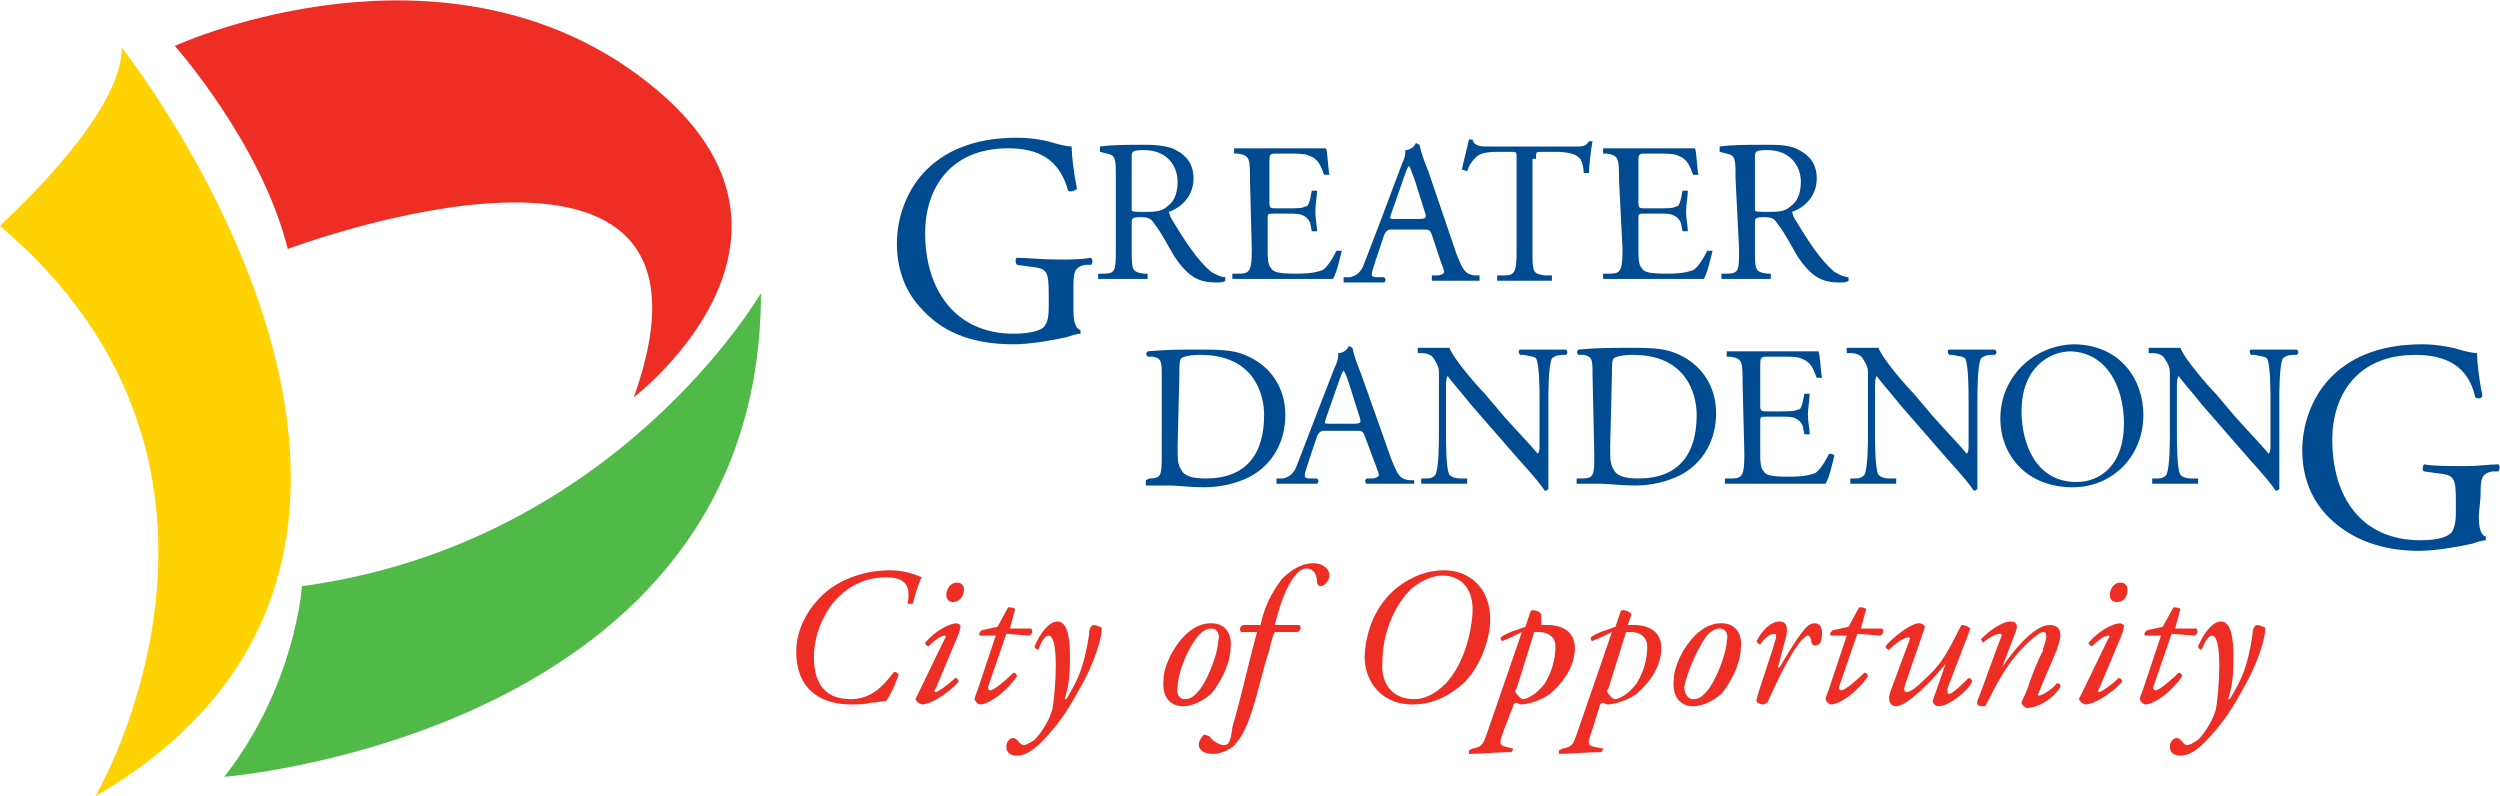
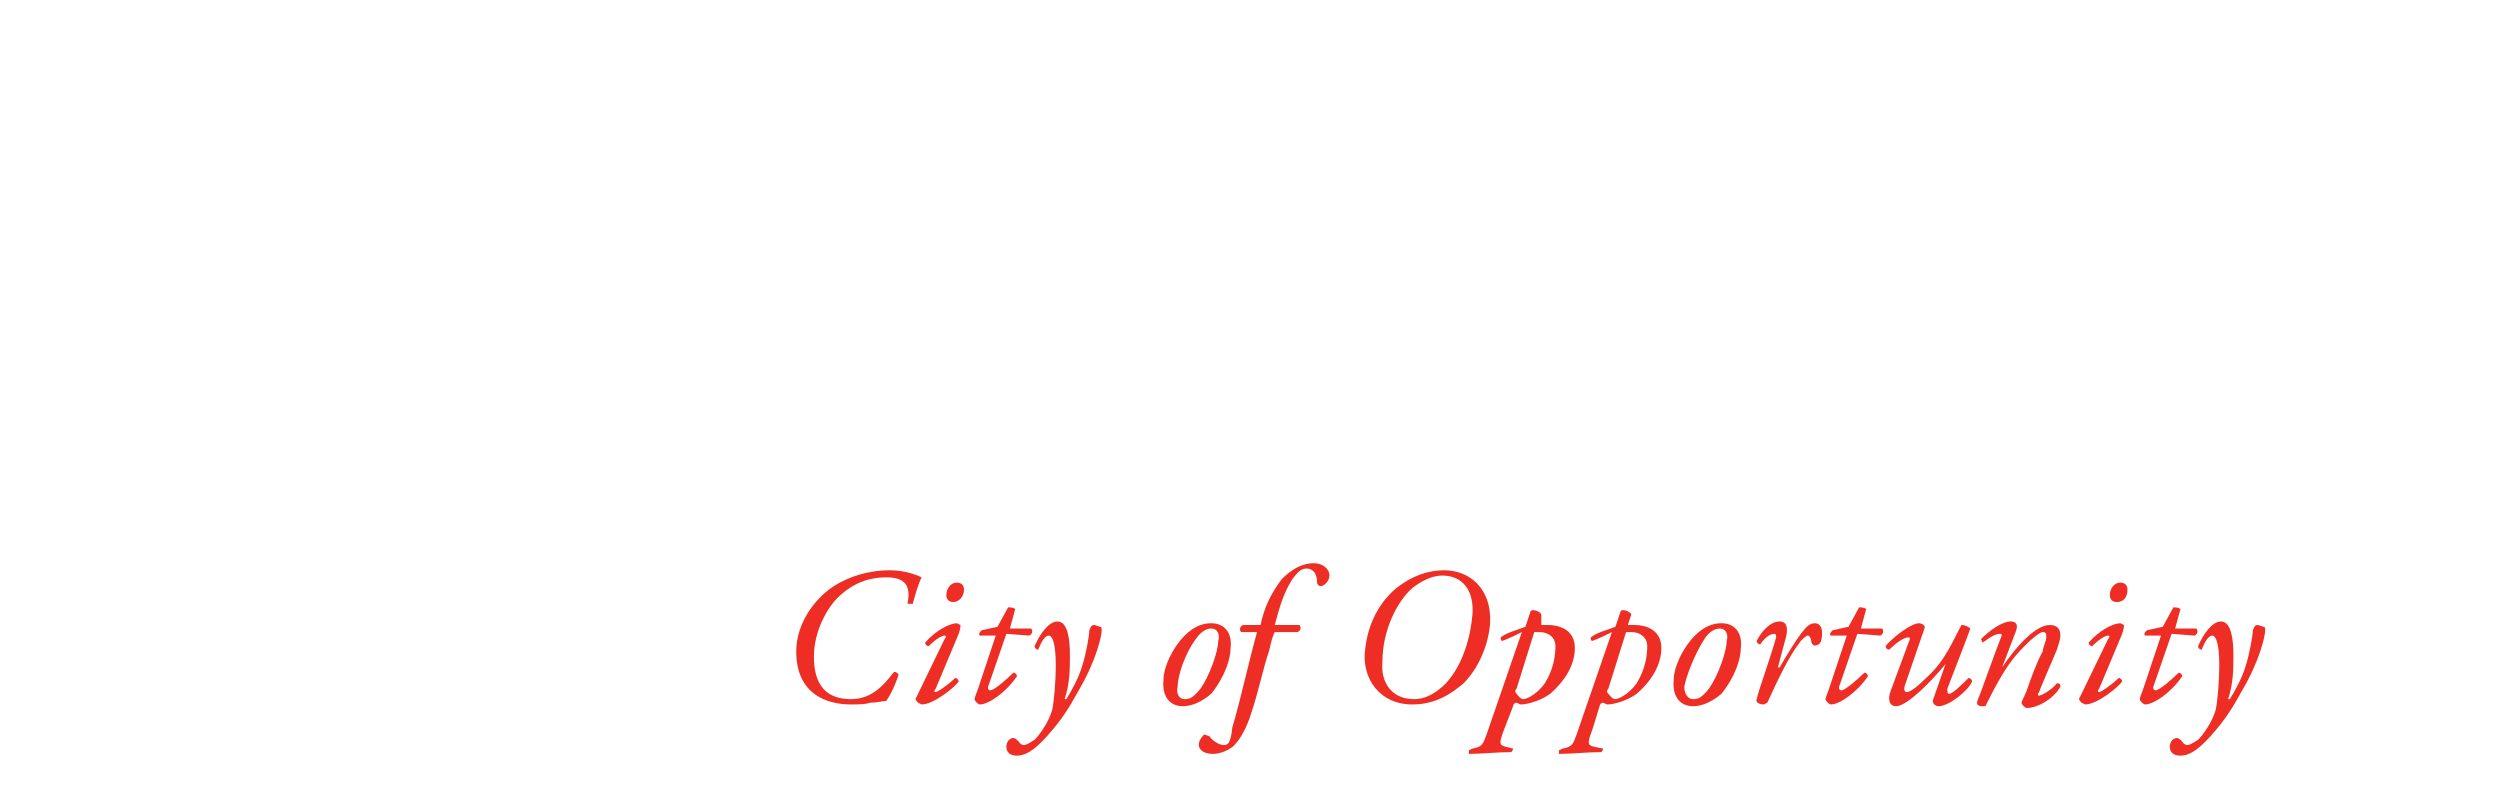
<svg xmlns="http://www.w3.org/2000/svg" version="1.1" id="Layer_1" x="0px" y="0px" viewBox="0 0 141.6 45.1" style="enable-background:new 0 0 141.6 45.1;" xml:space="preserve">
  <style type="text/css">
	.st0{fill:#50B948;}
	.st1{fill:#EE2E24;}
	.st2{fill:#FFD204;}
	.st3{fill:#004B91;}
</style>
  <g>
    <g>
-       <path class="st0" d="M12.7,44c0,0,30.4-2.4,30.4-27.4c0,0-8.2,14.2-26,16.6C17.1,33.3,16.7,38.9,12.7,44" />
-       <path class="st1" d="M35.9,22.5c0,0,13.1-10-1-19.1c-11.3-7.1-25-0.8-25-0.8s4.9,5.5,6.4,11.5C16.3,14.1,42.4,4.3,35.9,22.5" />
-       <path class="st2" d="M6.9,2.7c0,0,22.5,28.4-1.5,42.4c0,0,10.9-18.5-5.4-32.3C-0.1,12.8,6.9,6.7,6.9,2.7" />
-     </g>
+       </g>
    <path class="st1" d="M52.2,32.7c-0.2,0.4-0.4,1.1-0.5,1.5h-0.3c0.2-1-0.1-1.5-1.2-1.5c-0.8,0-1.8,0.2-2.8,1.2   c-0.5,0.5-1.3,1.8-1.3,3.3c0,1.6,0.7,2.4,2.1,2.4c1.1,0,1.8-0.7,2.4-1.5c0.1-0.1,0.2,0,0.3,0.1c-0.1,0.3-0.3,0.9-0.7,1.5   c-0.2,0-0.5,0.1-0.9,0.1c-0.3,0.1-0.7,0.1-1.1,0.1c-1.4,0-3.1-0.6-3.1-3c0-1.3,0.7-2.5,1.6-3.3c0.9-0.8,2.3-1.3,3.7-1.3   C51.3,32.3,52,32.6,52.2,32.7 M51.9,39.5c-0.1,0.1,0,0.2,0.1,0.3l0.2,0.1c0.7,0,1.9-1,2.1-1.3c0-0.1-0.1-0.2-0.2-0.2   c-0.4,0.4-1,0.8-1.1,0.8s-0.1-0.1,0-0.2l1.3-3.1c0.1-0.3,0.1-0.4,0.1-0.5l-0.2-0.1c-0.4,0-1.2,0.4-1.8,1.1c0,0.1,0.1,0.2,0.2,0.2   c0.5-0.5,0.8-0.6,0.9-0.6c0.1,0,0.1,0.1,0,0.2L51.9,39.5z M54.6,33.4c0-0.2-0.1-0.4-0.4-0.4c-0.4,0-0.6,0.4-0.6,0.7   c0,0.2,0.1,0.4,0.4,0.4C54.3,34.1,54.6,33.8,54.6,33.4 M58.3,36c0.2-0.1,0.2-0.3,0.1-0.4h-1.2l0.3-1.1c-0.1-0.1-0.3-0.1-0.4-0.1   l-0.6,1.1l-0.9,0.2c-0.1,0.1-0.2,0.2-0.1,0.3h0.9l-1,3c-0.1,0.3-0.2,0.5-0.2,0.6s0.2,0.3,0.3,0.3c0.5,0,1.5-0.7,2.1-1.6   c0-0.1-0.1-0.2-0.2-0.2c-0.4,0.4-1.1,1-1.3,1c-0.1,0-0.2-0.1-0.1-0.3l1-2.9L58.3,36L58.3,36z M60.6,37.1c0-0.8-0.1-1.9-0.7-1.9   c-0.5,0-1,0.7-1.3,1.4c0,0.1,0.1,0.2,0.2,0.2c0.2-0.5,0.4-0.8,0.6-0.8c0.2,0,0.4,0.4,0.4,1.7c0,0.9-0.1,2-0.2,2.5   c-0.2,0.7-0.7,1.4-1,1.7c-0.3,0.2-0.5,0.3-0.6,0.3c-0.2,0-0.3-0.2-0.3-0.2c-0.1-0.1-0.2-0.2-0.3-0.2c-0.2,0-0.4,0.2-0.4,0.5   s0.2,0.5,0.6,0.5c0.4,0,0.9-0.2,1.7-1.1c0.9-1,1.3-1.7,1.8-2.6c1-1.7,1.3-3.1,1.3-3.4c0-0.1,0-0.2-0.1-0.2L62,35.4   c-0.1,0-0.2,0-0.3,0.3c0,0.3-0.2,1.4-0.4,2c-0.2,0.7-0.6,1.4-0.9,1.9h-0.1C60.6,38.7,60.6,37.9,60.6,37.1 M69.7,36.7   c0.1-0.8-0.3-1.4-1.1-1.4c-0.5,0-1,0.2-1.5,0.7c-0.7,0.7-1.2,1.8-1.2,2.5c-0.1,1,0.4,1.5,1.1,1.5c0.3,0,0.9-0.1,1.6-0.7   C69.4,38.3,69.7,37.3,69.7,36.7 M67.8,36.1c0.3-0.4,0.6-0.5,0.8-0.5c0.4,0,0.5,0.4,0.4,0.7c0,0.6-0.5,2-1,2.7   c-0.4,0.5-0.6,0.6-0.9,0.6s-0.5-0.3-0.4-0.7C66.7,38.3,67.1,37,67.8,36.1 M73.5,35.8c0.2-0.1,0.2-0.3,0.1-0.4h-1.4   c0.3-1.1,0.5-1.8,1-2.6c0.3-0.4,0.5-0.6,0.8-0.6s0.6,0.2,0.6,0.8c0,0.1,0.1,0.2,0.2,0.2c0.2,0,0.5-0.3,0.5-0.6   c0-0.4-0.4-0.7-0.9-0.7c-0.6,0-1.2,0.3-1.8,0.9c-0.6,0.8-1,1.6-1.2,2.6h-1c-0.2,0.1-0.2,0.3-0.1,0.4h0.9c-0.5,1.8-0.9,3.7-1.4,5.4   c-0.1,1-0.3,1-0.5,1s-0.6-0.2-0.8-0.5l-0.3-0.1c-0.2,0.2-0.3,0.4-0.3,0.6s0.2,0.5,0.8,0.5c0.6,0,1.2-0.4,1.3-0.6   c0.2-0.2,0.6-0.8,0.9-1.8c0.4-1.2,0.6-2.3,1-3.5c0.1-0.5,0.2-0.8,0.3-1C72.2,35.8,73.5,35.8,73.5,35.8z M84.4,35.3   c0.1-2-1.2-3-2.6-3c-0.9,0-1.8,0.3-2.7,1c-1.2,1-1.7,2.4-1.8,3.7c-0.1,1.4,0.8,2.9,2.7,2.9c1.3,0,2.2-0.6,2.9-1.2   C83.7,37.9,84.3,36.6,84.4,35.3 M80,33.3c0.4-0.3,1-0.7,1.7-0.7c1.1,0,1.8,0.8,1.7,2.2c-0.1,1.2-0.5,2.8-1.5,3.9   c-0.7,0.7-1.3,0.9-1.8,0.9c-1.4,0-1.9-1.1-1.8-2.1C78.3,35.6,79.2,34,80,33.3 M87.3,34.8c-0.1-0.2-0.5-0.3-0.6-0.2l-0.3,0.9   c-0.5,0.2-1,0.3-1.4,0.6c0,0.1,0,0.2,0.1,0.2c0.5-0.2,0.7-0.3,1.1-0.5l-2,5.8c-0.2,0.5-0.2,0.7-0.8,0.8l-0.2,0.1v0.2   c0.7,0,1.6-0.1,2.4-0.1c0.1-0.1,0.1-0.2,0.1-0.2l-0.4-0.1c-0.4-0.1-0.4-0.2-0.1-1l0.5-1.3c0-0.1,0.1-0.2,0.2-0.2   c0.2,0.1,0.2,0.1,0.3,0.1c0.1,0,0.9-0.1,1.6-0.6c0.8-0.7,1.4-1.6,1.4-2.6c0-1.1-1-1.3-1.5-1.3c-0.2,0-0.3,0-0.4,0L87.3,34.8z    M86.9,35.8c0.1,0,0.2,0,0.3,0c0.5,0,0.9,0.3,0.9,0.8s-0.1,1.3-0.6,2.1c-0.5,0.7-1.1,0.9-1.2,0.9c-0.2,0-0.3-0.2-0.4-0.3   s-0.1-0.2,0-0.3L86.9,35.8z M92.4,34.8c-0.1-0.2-0.5-0.3-0.6-0.2l-0.3,0.9c-0.5,0.2-1,0.3-1.4,0.6c0,0.1,0,0.2,0.1,0.2   c0.5-0.2,0.7-0.3,1.1-0.5l-2,5.8c-0.2,0.5-0.2,0.7-0.8,0.8l-0.2,0.1v0.2c0.7,0,1.6-0.1,2.4-0.1c0.1-0.1,0.1-0.2,0.1-0.2l-0.5-0.1   c-0.4-0.1-0.4-0.2-0.1-1l0.4-1.3c0-0.1,0.1-0.2,0.2-0.2c0.2,0.1,0.2,0.1,0.3,0.1c0.1,0,0.9-0.1,1.6-0.6c0.8-0.7,1.4-1.6,1.4-2.6   c0-1.1-1-1.3-1.5-1.3c-0.2,0-0.3,0-0.4,0L92.4,34.8z M92.1,35.8c0.1,0,0.2,0,0.3,0c0.5,0,0.9,0.3,0.9,0.8s-0.1,1.3-0.6,2.1   c-0.5,0.7-1.1,0.9-1.2,0.9c-0.2,0-0.3-0.2-0.4-0.3s-0.1-0.2,0-0.3L92.1,35.8z M98.6,36.7c0.1-0.8-0.3-1.4-1.1-1.4   c-0.5,0-1,0.2-1.5,0.7c-0.7,0.7-1.2,1.8-1.2,2.5c-0.1,1,0.4,1.5,1.1,1.5c0.3,0,0.9-0.1,1.6-0.7C98.3,38.3,98.6,37.3,98.6,36.7    M96.6,36.1c0.3-0.4,0.6-0.5,0.8-0.5c0.4,0,0.5,0.4,0.4,0.7c0,0.6-0.5,2-1,2.7c-0.4,0.5-0.6,0.6-0.9,0.6s-0.5-0.3-0.5-0.7   C95.5,38.3,96,37,96.6,36.1 M101.1,36.3c0.1-0.3,0.3-1.1-0.3-1.1c-0.5,0-1,0.5-1.3,1.1c0,0.1,0.1,0.2,0.2,0.2   c0.2-0.3,0.5-0.6,0.8-0.6c0.1,0,0.1,0.1,0.1,0.2c-0.3,1.1-1,3-1.1,3.5c-0.1,0.2,0.2,0.3,0.4,0.3l0.2-0.1c0.6-1.3,1.2-2.6,1.9-3.5   c0.2-0.2,0.3-0.3,0.4-0.3s0.2,0.2,0.2,0.4c0.1,0.2,0.2,0.2,0.4,0.1s0.2-0.5,0.2-0.7s-0.1-0.5-0.4-0.5s-0.5,0.2-0.8,0.6   c-0.3,0.4-0.8,1.2-1.2,1.9h-0.1L101.1,36.3 M106.5,36c0.2-0.1,0.2-0.3,0.1-0.4h-1.2l0.3-1.1c-0.1-0.1-0.3-0.1-0.4-0.1l-0.6,1.1   l-0.9,0.2c-0.1,0.1-0.2,0.2-0.1,0.3h0.9l-1,3c-0.1,0.3-0.2,0.5-0.2,0.6s0.2,0.3,0.3,0.3c0.5,0,1.5-0.7,2.1-1.6   c0-0.1-0.1-0.2-0.2-0.2c-0.4,0.4-1.1,1-1.3,1c-0.1,0-0.2-0.1-0.1-0.3l1-2.9L106.5,36L106.5,36z M109,35.6c0.1-0.2-0.2-0.3-0.3-0.3   c-0.5,0-1.6,0.9-1.9,1.3c0,0.1,0.1,0.2,0.2,0.2c0.3-0.3,0.8-0.7,1.1-0.7c0.1,0,0.1,0.1,0,0.3l-1,2.7c-0.2,0.5-0.1,0.9,0.3,0.9   c0.6,0,2-1.4,2.8-2.4l0,0l-0.7,2c-0.1,0.2,0.1,0.4,0.3,0.4c0.6,0,1.7-0.9,1.9-1.4c0-0.1-0.1-0.2-0.2-0.2c-0.3,0.3-0.9,0.9-1.1,0.9   c-0.1,0-0.1-0.1-0.1-0.3c0.5-1.3,1.2-3.1,1.3-3.4c-0.1-0.1-0.3-0.2-0.5-0.2c-0.4,0.7-0.9,2-1.9,2.9c-0.6,0.6-1,0.9-1.2,0.9   c-0.1,0-0.2-0.1-0.1-0.4L109,35.6z M114.2,35.7c0.1-0.3,0-0.5-0.3-0.5c-0.5,0-1.2,0.5-1.7,1l0.1,0.2c0.4-0.3,0.7-0.5,1-0.5   c0.1,0,0.1,0.1,0,0.3s-1.2,3.3-1.3,3.5c-0.1,0.3,0.2,0.3,0.3,0.3c0.1,0,0.2,0,0.2-0.1c0.6-1.2,1.1-2.1,1.7-2.8s1.3-1.3,1.5-1.3   s0.2,0.1,0.2,0.3s-0.2,0.6-0.2,0.8c-0.3,0.5-0.7,1.6-0.9,2.2c-0.2,0.5-0.3,0.6-0.3,0.7c0,0.1,0.2,0.3,0.3,0.3   c0.6,0,1.5-0.5,1.9-1.2c0-0.1,0-0.2-0.2-0.2c-0.3,0.4-0.9,0.7-1,0.7s-0.1-0.1,0-0.2c0-0.1,0.8-1.9,1-2.4c0.1-0.3,0.2-0.6,0.2-0.8   c0-0.4-0.2-0.6-0.6-0.6c-0.8,0-1.9,1.2-2.7,2.4l0,0L114.2,35.7z M117.8,39.5c-0.1,0.1,0,0.2,0.1,0.3l0.2,0.1c0.7,0,1.9-1,2.1-1.3   c0-0.1-0.1-0.2-0.2-0.2c-0.4,0.4-1,0.8-1.1,0.8s-0.1-0.1,0-0.2l1.3-3.1c0.1-0.3,0.1-0.4,0.1-0.5l-0.2-0.1c-0.4,0-1.2,0.4-1.8,1.1   c0,0.1,0.1,0.2,0.2,0.2c0.5-0.5,0.8-0.6,0.9-0.6s0.1,0.1,0,0.2L117.8,39.5z M120.5,33.4c0-0.2-0.1-0.4-0.4-0.4   c-0.4,0-0.6,0.4-0.6,0.7c0,0.2,0.1,0.4,0.4,0.4C120.3,34.1,120.5,33.8,120.5,33.4 M124.3,36c0.2-0.1,0.2-0.3,0.1-0.4h-1.2l0.3-1.1   c-0.1-0.1-0.3-0.1-0.4-0.1l-0.6,1.1l-0.9,0.2c-0.1,0.1-0.2,0.2-0.1,0.3h0.9l-1,3c-0.1,0.3-0.2,0.5-0.2,0.6s0.2,0.3,0.3,0.3   c0.5,0,1.5-0.7,2.1-1.6c0-0.1-0.1-0.2-0.2-0.2c-0.4,0.4-1.1,1-1.3,1c-0.1,0-0.2-0.1-0.1-0.3l1-2.9L124.3,36L124.3,36z M126.5,37.1   c0-0.8-0.1-1.9-0.7-1.9c-0.5,0-1,0.7-1.3,1.4c0,0.1,0.1,0.2,0.2,0.2c0.2-0.5,0.4-0.8,0.6-0.8s0.4,0.4,0.4,1.7c0,0.9-0.1,2-0.2,2.5   c-0.2,0.7-0.7,1.4-1,1.7c-0.3,0.2-0.5,0.3-0.6,0.3c-0.2,0-0.3-0.2-0.3-0.2c-0.1-0.1-0.2-0.2-0.3-0.2c-0.2,0-0.4,0.2-0.4,0.5   s0.2,0.5,0.6,0.5s0.9-0.2,1.7-1.1c0.9-1,1.3-1.7,1.8-2.6c1-1.7,1.3-3.1,1.3-3.4c0-0.1,0-0.2-0.1-0.2l-0.3-0.1c-0.1,0-0.2,0-0.3,0.3   c0,0.3-0.2,1.4-0.4,2c-0.2,0.7-0.6,1.4-0.9,1.9h-0.1C126.5,38.7,126.5,37.9,126.5,37.1" />
-     <path class="st3" d="M60.8,17.5c0,0.7,0.1,1.1,0.4,1.2v0.2c-0.2,0-0.5,0.1-0.8,0.2c-0.9,0.2-2.1,0.4-3,0.4c-2,0-3.8-0.5-5.1-1.9   c-1-1-1.5-2.3-1.5-3.8c0-1.4,0.5-2.9,1.5-4c1.1-1.2,2.8-2,5.3-2c1,0,1.8,0.2,2.1,0.3s0.8,0.2,1,0.2c0,0.5,0.1,1.4,0.3,2.4   c-0.1,0.1-0.4,0.2-0.5,0.1C60,9,58.8,8.4,57.1,8.4c-3.3,0-4.7,2.3-4.7,4.8c0,3.2,1.7,5.7,5,5.7c1,0,1.7-0.2,1.8-0.5   c0.1-0.1,0.2-0.4,0.2-1v-0.7c0-1.4-0.1-1.5-1.1-1.6L57.6,15c-0.1-0.1-0.1-0.4,0-0.4c0.5,0,1.4,0.1,2.4,0.1c0.6,0,1.2,0,1.8-0.1   c0.1,0.1,0.1,0.3,0,0.4h-0.3c-0.7,0.1-0.7,0.5-0.7,1.4V17.5L60.8,17.5z M63.2,14.1c0,1.2,0,1.4-0.7,1.4h-0.3v0.3c0.5,0,1,0,1.4,0   c0.5,0,0.9,0,1.4,0v-0.3h-0.2c-0.7-0.1-0.7-0.2-0.7-1.4v-1.5c0-0.2,0-0.3,0.5-0.3s0.6,0.1,0.8,0.4c0.4,0.5,0.8,1.3,1.1,1.8   c0.8,1.2,1.4,1.5,2.4,1.5c0.2,0,0.4,0,0.5-0.1v-0.2c-0.3,0-0.6-0.2-0.8-0.3c-0.8-0.7-1.4-1.6-2.3-3.1L66.2,12   c0.6-0.2,1.4-0.8,1.4-1.9c0-0.8-0.4-1.3-1-1.6c-0.3-0.2-1-0.3-1.7-0.3c-1.1,0-1.9,0-2.6,0.1v0.3l0.4,0.1c0.5,0.1,0.5,0.3,0.5,1.4   L63.2,14.1L63.2,14.1z M64.1,8.9c0-0.3,0-0.4,0.7-0.4c1.3,0,1.9,0.9,1.9,1.8c0,0.8-0.3,1.2-0.6,1.4C65.8,12,65.3,12,64.9,12   c-0.6,0-0.8,0-0.8-0.1s0-0.2,0-0.4V8.9L64.1,8.9z M70.9,14.1c0,1.2-0.1,1.4-0.7,1.4h-0.4v0.3c0.7,0,1.1,0,1.6,0h1c1,0,2.1,0,3.1,0   c0.2-0.3,0.4-1.2,0.5-1.6c-0.1,0-0.2,0-0.3,0c-0.3,0.6-0.6,1-0.8,1.1c-0.3,0.1-0.6,0.2-1.5,0.2c-1,0-1.3-0.1-1.4-0.3   c-0.2-0.2-0.2-0.6-0.2-1.2v-1.6c0-0.3,0-0.3,0.4-0.3h0.7c0.5,0,0.7,0,0.9,0.1c0.2,0.1,0.3,0.2,0.4,0.4l0.1,0.5h0.3   c0-0.3-0.1-0.7-0.1-1.1s0.1-0.9,0.1-1.2h-0.3l-0.1,0.5c-0.1,0.3-0.1,0.4-0.3,0.4c-0.1,0.1-0.5,0.1-1,0.1h-0.6c-0.3,0-0.4,0-0.4-0.3   V9.2c0-0.4,0-0.5,0.3-0.5H73c0.5,0,0.9,0,1.1,0.1C74.7,9,74.8,9.4,75,9.9h0.3c-0.1-0.5-0.1-1.3-0.2-1.5c-0.1,0-0.8,0-1.6,0h-2.2   c-0.5,0-0.9,0-1.4,0v0.3h0.2c0.7,0.1,0.7,0.3,0.7,1.5L70.9,14.1L70.9,14.1z M81.6,14.8c0.1,0.3,0.2,0.5,0.2,0.6s-0.2,0.2-0.4,0.2   h-0.3v0.3c0.3,0,0.8,0,1.3,0s0.9,0,1.4,0v-0.3h-0.3c-0.5-0.1-0.6-0.2-1-1.2l-1.6-4.7c-0.2-0.5-0.4-1-0.5-1.5l-0.2-0.1   c-0.1,0.2-0.3,0.4-0.6,0.4c0,0.2,0,0.4-0.2,0.8l-1.2,3.2c-0.5,1.3-0.8,2.1-1,2.6c-0.2,0.4-0.4,0.5-0.7,0.6h-0.4V16   c0.3,0,0.7,0,1.1,0c0.5,0,0.9,0,1.2,0c0.1-0.1,0.1-0.2,0-0.3H78c-0.3,0-0.3-0.1-0.3-0.2s0.1-0.4,0.3-1l0.4-1.2   c0.1-0.2,0.2-0.3,0.4-0.3h1.8c0.3,0,0.4,0,0.5,0.3L81.6,14.8z M79.5,10.1c0.1-0.3,0.2-0.6,0.3-0.7l0,0c0.1,0.1,0.2,0.5,0.3,0.7   l0.6,1.9c0.1,0.3,0.1,0.4-0.3,0.4H79c-0.3,0-0.3,0-0.2-0.3L79.5,10.1z M87,9c0-0.4,0-0.4,0.3-0.4h0.8c0.6,0,1.1,0.1,1.3,0.3   c0.2,0.1,0.3,0.6,0.3,0.9H90c0-0.3,0.1-1.3,0.2-1.8H90c-0.2,0.3-0.3,0.3-0.9,0.3h-4.7c-0.5,0-0.9,0-1-0.4h-0.2   c-0.1,0.5-0.3,1.2-0.4,1.7l0.3,0.1c0.1-0.3,0.2-0.5,0.5-0.8s0.9-0.3,1.4-0.3h0.6c0.3,0,0.3,0,0.3,0.4v5.2c0,1.2-0.1,1.4-0.7,1.4   h-0.4v0.3c0.7,0,1.1,0,1.6,0s0.9,0,1.5,0v-0.3h-0.4c-0.7-0.1-0.7-0.2-0.7-1.4V9H87z M91.9,14.1c0,1.2-0.1,1.4-0.7,1.4h-0.4v0.3   c0.7,0,1.1,0,1.6,0h1c1,0,2.1,0,3.1,0c0.2-0.3,0.4-1.2,0.5-1.6c0,0-0.2,0-0.3,0c-0.3,0.6-0.6,1-0.8,1.1c-0.3,0.1-0.6,0.2-1.5,0.2   c-1,0-1.3-0.1-1.4-0.3c-0.2-0.2-0.2-0.6-0.2-1.2v-1.6c0-0.3,0-0.3,0.4-0.3h0.7c0.5,0,0.7,0,0.9,0.1c0.2,0.1,0.3,0.2,0.4,0.4   l0.1,0.5h0.3c0-0.3-0.1-0.7-0.1-1.1s0.1-0.9,0.1-1.2h-0.3l-0.1,0.5c-0.1,0.3-0.1,0.4-0.3,0.4c-0.1,0.1-0.5,0.1-1,0.1h-0.7   c-0.3,0-0.4,0-0.4-0.3V9.2c0-0.4,0-0.5,0.3-0.5h0.8c0.5,0,0.9,0,1.1,0.1c0.6,0.2,0.7,0.6,0.9,1.1h0.3c-0.1-0.5-0.1-1.3-0.2-1.5   c-0.1,0-0.8,0-1.6,0h-2.2c-0.5,0-0.9,0-1.4,0v0.3H91c0.7,0.1,0.7,0.3,0.7,1.5L91.9,14.1L91.9,14.1z M98.5,14.1c0,1.2,0,1.4-0.7,1.4   h-0.3v0.3c0.5,0,1,0,1.4,0c0.5,0,0.9,0,1.4,0v-0.3h-0.2c-0.7-0.1-0.7-0.2-0.7-1.4v-1.5c0-0.2,0-0.3,0.5-0.3s0.6,0.1,0.8,0.4   c0.4,0.5,0.8,1.3,1.1,1.8c0.8,1.2,1.4,1.5,2.4,1.5c0.2,0,0.4,0,0.5-0.1v-0.2c-0.3,0-0.6-0.2-0.8-0.3c-0.8-0.7-1.4-1.6-2.3-3.1   l-0.1-0.3c0.6-0.2,1.4-0.8,1.4-1.9c0-0.8-0.4-1.3-1-1.6c-0.5-0.3-1.2-0.3-1.9-0.3c-1.1,0-1.9,0-2.6,0.1v0.3l0.4,0.1   c0.5,0.1,0.5,0.3,0.5,1.4L98.5,14.1L98.5,14.1z M99.4,8.9c0-0.3,0-0.4,0.7-0.4c1.3,0,1.9,0.9,1.9,1.8c0,0.8-0.3,1.2-0.6,1.4   c-0.3,0.3-0.8,0.3-1.2,0.3c-0.6,0-0.8,0-0.8-0.1s0-0.2,0-0.4V8.9L99.4,8.9z M65.8,25.7c0,1.2,0,1.4-0.7,1.4l-0.2,0.1v0.3   c0.5,0,1,0,1.4,0s1.1,0.1,1.9,0.1c0.9,0,1.8-0.2,2.6-0.6c1.3-0.7,2-2,2-3.5s-0.8-2.8-2.3-3.4c-0.7-0.3-1.6-0.3-2.6-0.3   s-1.9,0-2.9,0.1c-0.1,0.1-0.1,0.2,0,0.3h0.3c0.5,0.1,0.5,0.3,0.5,1.1V25.7L65.8,25.7z M66.8,21.2c0-0.5,0-0.8,0.1-0.9   s0.5-0.2,1.1-0.2c3,0,3.6,2.2,3.6,3.4c0,2.2-1,3.6-3.3,3.6c-0.7,0-1.2-0.1-1.4-0.5c-0.2-0.3-0.2-0.6-0.2-1.3L66.8,21.2L66.8,21.2z    M77.9,26.3c0.1,0.3,0.2,0.5,0.2,0.6s-0.2,0.2-0.4,0.2h-0.3c-0.1,0.1-0.1,0.2,0,0.3c0.3,0,0.8,0,1.3,0s0.9,0,1.4,0v-0.2h-0.3   c-0.5-0.1-0.6-0.2-1-1.2l-1.7-4.8c-0.2-0.5-0.4-1-0.5-1.5l-0.2-0.1c-0.1,0.2-0.3,0.4-0.6,0.4c0,0.2,0,0.4-0.2,0.8l-1.2,3.1   c-0.5,1.3-0.8,2.1-1,2.6c-0.2,0.4-0.4,0.5-0.7,0.6h-0.4v0.3c0.3,0,0.7,0,1.1,0c0.5,0,0.9,0,1.2,0c0.1-0.1,0.1-0.2,0-0.3h-0.4   c-0.3,0-0.3-0.1-0.3-0.2c0-0.1,0.1-0.4,0.3-1l0.4-1.2c0.1-0.2,0.2-0.3,0.4-0.3h1.8c0.3,0,0.4,0,0.5,0.3L77.9,26.3z M75.8,21.7   c0.1-0.3,0.2-0.6,0.3-0.7l0,0c0.1,0.1,0.2,0.4,0.3,0.7l0.6,1.9c0.1,0.3,0.1,0.4-0.3,0.4h-1.4c-0.3,0-0.3,0-0.2-0.3L75.8,21.7z    M87.7,22.7c0-0.5,0-2,0.2-2.4c0.1-0.1,0.3-0.2,0.6-0.2h0.2c0.1-0.1,0.1-0.2,0-0.3c-0.4,0-0.7,0-1.2,0c-0.4,0-0.8,0-1.4,0   c-0.1,0-0.1,0.2,0,0.3h0.2c0.5,0.1,0.6,0.1,0.7,0.2c0.2,0.3,0.2,1.9,0.2,2.4v2.5c0,0.2,0,0.4-0.1,0.5l0,0c-0.5-0.6-1.1-1.2-1.9-2.1   l-1.1-1.3c-0.4-0.4-1.8-2-2-2.6c-0.2,0-0.4,0-0.5,0c-0.2,0-0.8,0-1.3,0V20h0.2c0.3,0,0.6,0.1,0.7,0.3c0.2,0.3,0.3,0.5,0.3,0.8v3.4   c0,0.6,0,2-0.2,2.4c-0.1,0.1-0.2,0.2-0.5,0.2h-0.3v0.3c0.4,0,0.7,0,1.2,0c0.4,0,0.8,0,1.4,0v-0.3h-0.4c-0.3,0-0.5-0.1-0.6-0.2   c-0.2-0.3-0.2-1.8-0.2-2.4V22c0-0.3,0-0.6,0.1-0.7l0,0c0.2,0.3,1,1.2,1.3,1.6L86,26c1,1.1,1.3,1.5,1.5,1.8c0.1,0,0.2-0.1,0.2-0.1   c0-0.3,0-1.7,0-2C87.7,25.5,87.7,22.7,87.7,22.7z M90.3,25.7c0,1.2,0,1.4-0.7,1.4h-0.3v0.3c0.5,0,1,0,1.4,0s1.1,0.1,1.9,0.1   c0.9,0,1.8-0.2,2.6-0.6c1.3-0.7,2-2,2-3.5s-0.8-2.8-2.3-3.4c-0.7-0.3-1.6-0.3-2.6-0.3s-1.9,0-2.9,0.1c-0.1,0.1-0.1,0.2,0,0.3h0.3   c0.5,0.1,0.5,0.3,0.5,1.1L90.3,25.7L90.3,25.7z M91.3,21.2c0-0.5,0-0.8,0.1-0.9s0.5-0.2,1.1-0.2c3,0,3.6,2.2,3.6,3.4   c0,2.2-1,3.6-3.3,3.6c-0.7,0-1.2-0.1-1.4-0.5c-0.2-0.3-0.2-0.6-0.2-1.3L91.3,21.2L91.3,21.2z M98.8,25.7c0,1.2-0.1,1.4-0.7,1.4   h-0.4v0.3c0.7,0,1.1,0,1.6,0h1c1,0,2.1,0,3.1,0c0.2-0.3,0.4-1.2,0.5-1.6c-0.1-0.1-0.2-0.1-0.3-0.1c-0.3,0.6-0.6,1-0.8,1.1   c-0.3,0.1-0.6,0.2-1.5,0.2c-1,0-1.3-0.1-1.4-0.3c-0.2-0.2-0.2-0.6-0.2-1.2v-1.6c0-0.3,0-0.3,0.4-0.3h0.7c0.5,0,0.7,0,0.9,0.1   c0.2,0.1,0.3,0.2,0.4,0.4l0.1,0.5h0.3c0-0.3-0.1-0.7-0.1-1.1s0.1-0.9,0.1-1.2h-0.3l-0.1,0.5c-0.1,0.3-0.1,0.4-0.3,0.4   c-0.1,0.1-0.5,0.1-1,0.1h-0.7c-0.3,0-0.4,0-0.4-0.3v-2.3c0-0.4,0-0.5,0.4-0.5h0.8c0.5,0,0.9,0,1.1,0.1c0.6,0.2,0.7,0.6,0.9,1.1h0.3   c-0.1-0.5-0.1-1.3-0.2-1.5c-0.1,0-0.8,0-1.6,0h-2.2c-0.5,0-0.9,0-1.4,0v0.3H98c0.7,0.1,0.7,0.3,0.7,1.5L98.8,25.7L98.8,25.7z    M112,22.7c0-0.5,0-2,0.2-2.4c0.1-0.1,0.3-0.2,0.6-0.2h0.2c0.1-0.1,0.1-0.2,0-0.3c-0.4,0-0.7,0-1.2,0c-0.4,0-0.8,0-1.4,0   c-0.1,0-0.1,0.2,0,0.3h0.2c0.5,0.1,0.6,0.1,0.7,0.2c0.2,0.3,0.2,1.9,0.2,2.4v2.5c0,0.2,0,0.4-0.1,0.5l0,0c-0.5-0.6-1.1-1.2-1.9-2.1   l-1.1-1.3c-0.4-0.4-1.8-2-2-2.6c-0.2,0-0.3,0-0.5,0s-0.8,0-1.3,0V20h0.2c0.3,0,0.6,0.1,0.7,0.3c0.2,0.3,0.3,0.5,0.3,0.8v3.4   c0,0.6,0,2-0.2,2.4c-0.1,0.1-0.2,0.2-0.5,0.2h-0.3v0.3c0.4,0,0.7,0,1.2,0c0.4,0,0.8,0,1.4,0v-0.3H107c-0.3,0-0.5-0.1-0.6-0.2   c-0.2-0.3-0.2-1.9-0.2-2.4V22c0-0.3,0-0.6,0.1-0.7l0,0c0.2,0.3,1,1.2,1.3,1.6l2.7,3.1c1,1.1,1.3,1.5,1.5,1.8c0.1,0,0.2-0.1,0.2-0.1   c0-0.3,0-1.7,0-2L112,22.7L112,22.7z M113.3,23.7c0,2.1,1.5,3.9,4.1,3.9c2.2,0,4-1.7,4-4.1c0-2-1.3-4-4-4   C115.1,19.6,113.3,21.4,113.3,23.7 M120.3,24c0,2.3-1.3,3.3-2.7,3.3c-2.3,0-3.1-2.2-3.1-4c0-2.5,1.6-3.4,2.8-3.4   C119.4,20,120.3,22,120.3,24 M129.1,22.7c0-0.5,0-2,0.2-2.4c0.1-0.1,0.3-0.2,0.6-0.2h0.2c0.1-0.1,0.1-0.2,0-0.3c-0.4,0-0.7,0-1.2,0   c-0.4,0-0.8,0-1.4,0c-0.1,0-0.1,0.2,0,0.3h0.2c0.5,0.1,0.6,0.1,0.7,0.2c0.2,0.3,0.2,1.9,0.2,2.4v2.5c0,0.2,0,0.4-0.1,0.5l0,0   c-0.5-0.6-1.1-1.2-1.9-2.1l-1.1-1.3c-0.4-0.4-1.8-2-2-2.6c-0.2,0-0.3,0-0.5,0s-0.8,0-1.3,0V20h0.2c0.3,0,0.6,0.1,0.7,0.3   c0.2,0.3,0.3,0.5,0.3,0.8v3.4c0,0.6,0,2-0.2,2.4c-0.1,0.1-0.2,0.2-0.5,0.2h-0.3v0.3c0.4,0,0.7,0,1.2,0c0.4,0,0.8,0,1.4,0v-0.3h-0.4   c-0.3,0-0.5-0.1-0.6-0.2c-0.2-0.3-0.2-1.9-0.2-2.4V22c0-0.3,0-0.6,0.1-0.7l0,0c0.2,0.3,1,1.2,1.3,1.6l2.7,3.1   c1,1.1,1.3,1.5,1.5,1.8c0.1,0,0.2-0.1,0.2-0.1c0-0.3,0-1.7,0-2L129.1,22.7L129.1,22.7z M140.5,28.1c0-0.9,0-1.3,0.7-1.4h0.3   c0.1-0.1,0.1-0.4,0-0.4c-0.5,0-1.1,0.1-1.8,0.1c-1,0-1.9,0-2.4-0.1c-0.1,0.1-0.1,0.4,0,0.4l0.7,0.1c1,0.1,1.1,0.2,1.1,1.6v0.7   c0,0.5-0.1,0.8-0.2,1c-0.2,0.3-0.8,0.5-1.8,0.5c-3.4,0-5-2.5-5-5.7c0-2.5,1.4-4.8,4.7-4.8c1.7,0,3,0.6,3.4,2.4   c0.1,0.1,0.4,0.1,0.4-0.1c-0.2-1-0.3-1.9-0.3-2.4c-0.2,0-0.7-0.1-1-0.2s-1.2-0.3-2.1-0.3c-2.5,0-4.2,0.8-5.3,2   c-1,1.1-1.5,2.6-1.5,4c0,1.5,0.5,2.8,1.5,3.8c1.3,1.3,3.1,1.9,5.1,1.9c0.9,0,2.1-0.2,3-0.4c0.3-0.1,0.6-0.2,0.8-0.2v-0.2   c-0.3-0.1-0.4-0.5-0.4-1.2L140.5,28.1L140.5,28.1z" />
  </g>
</svg>